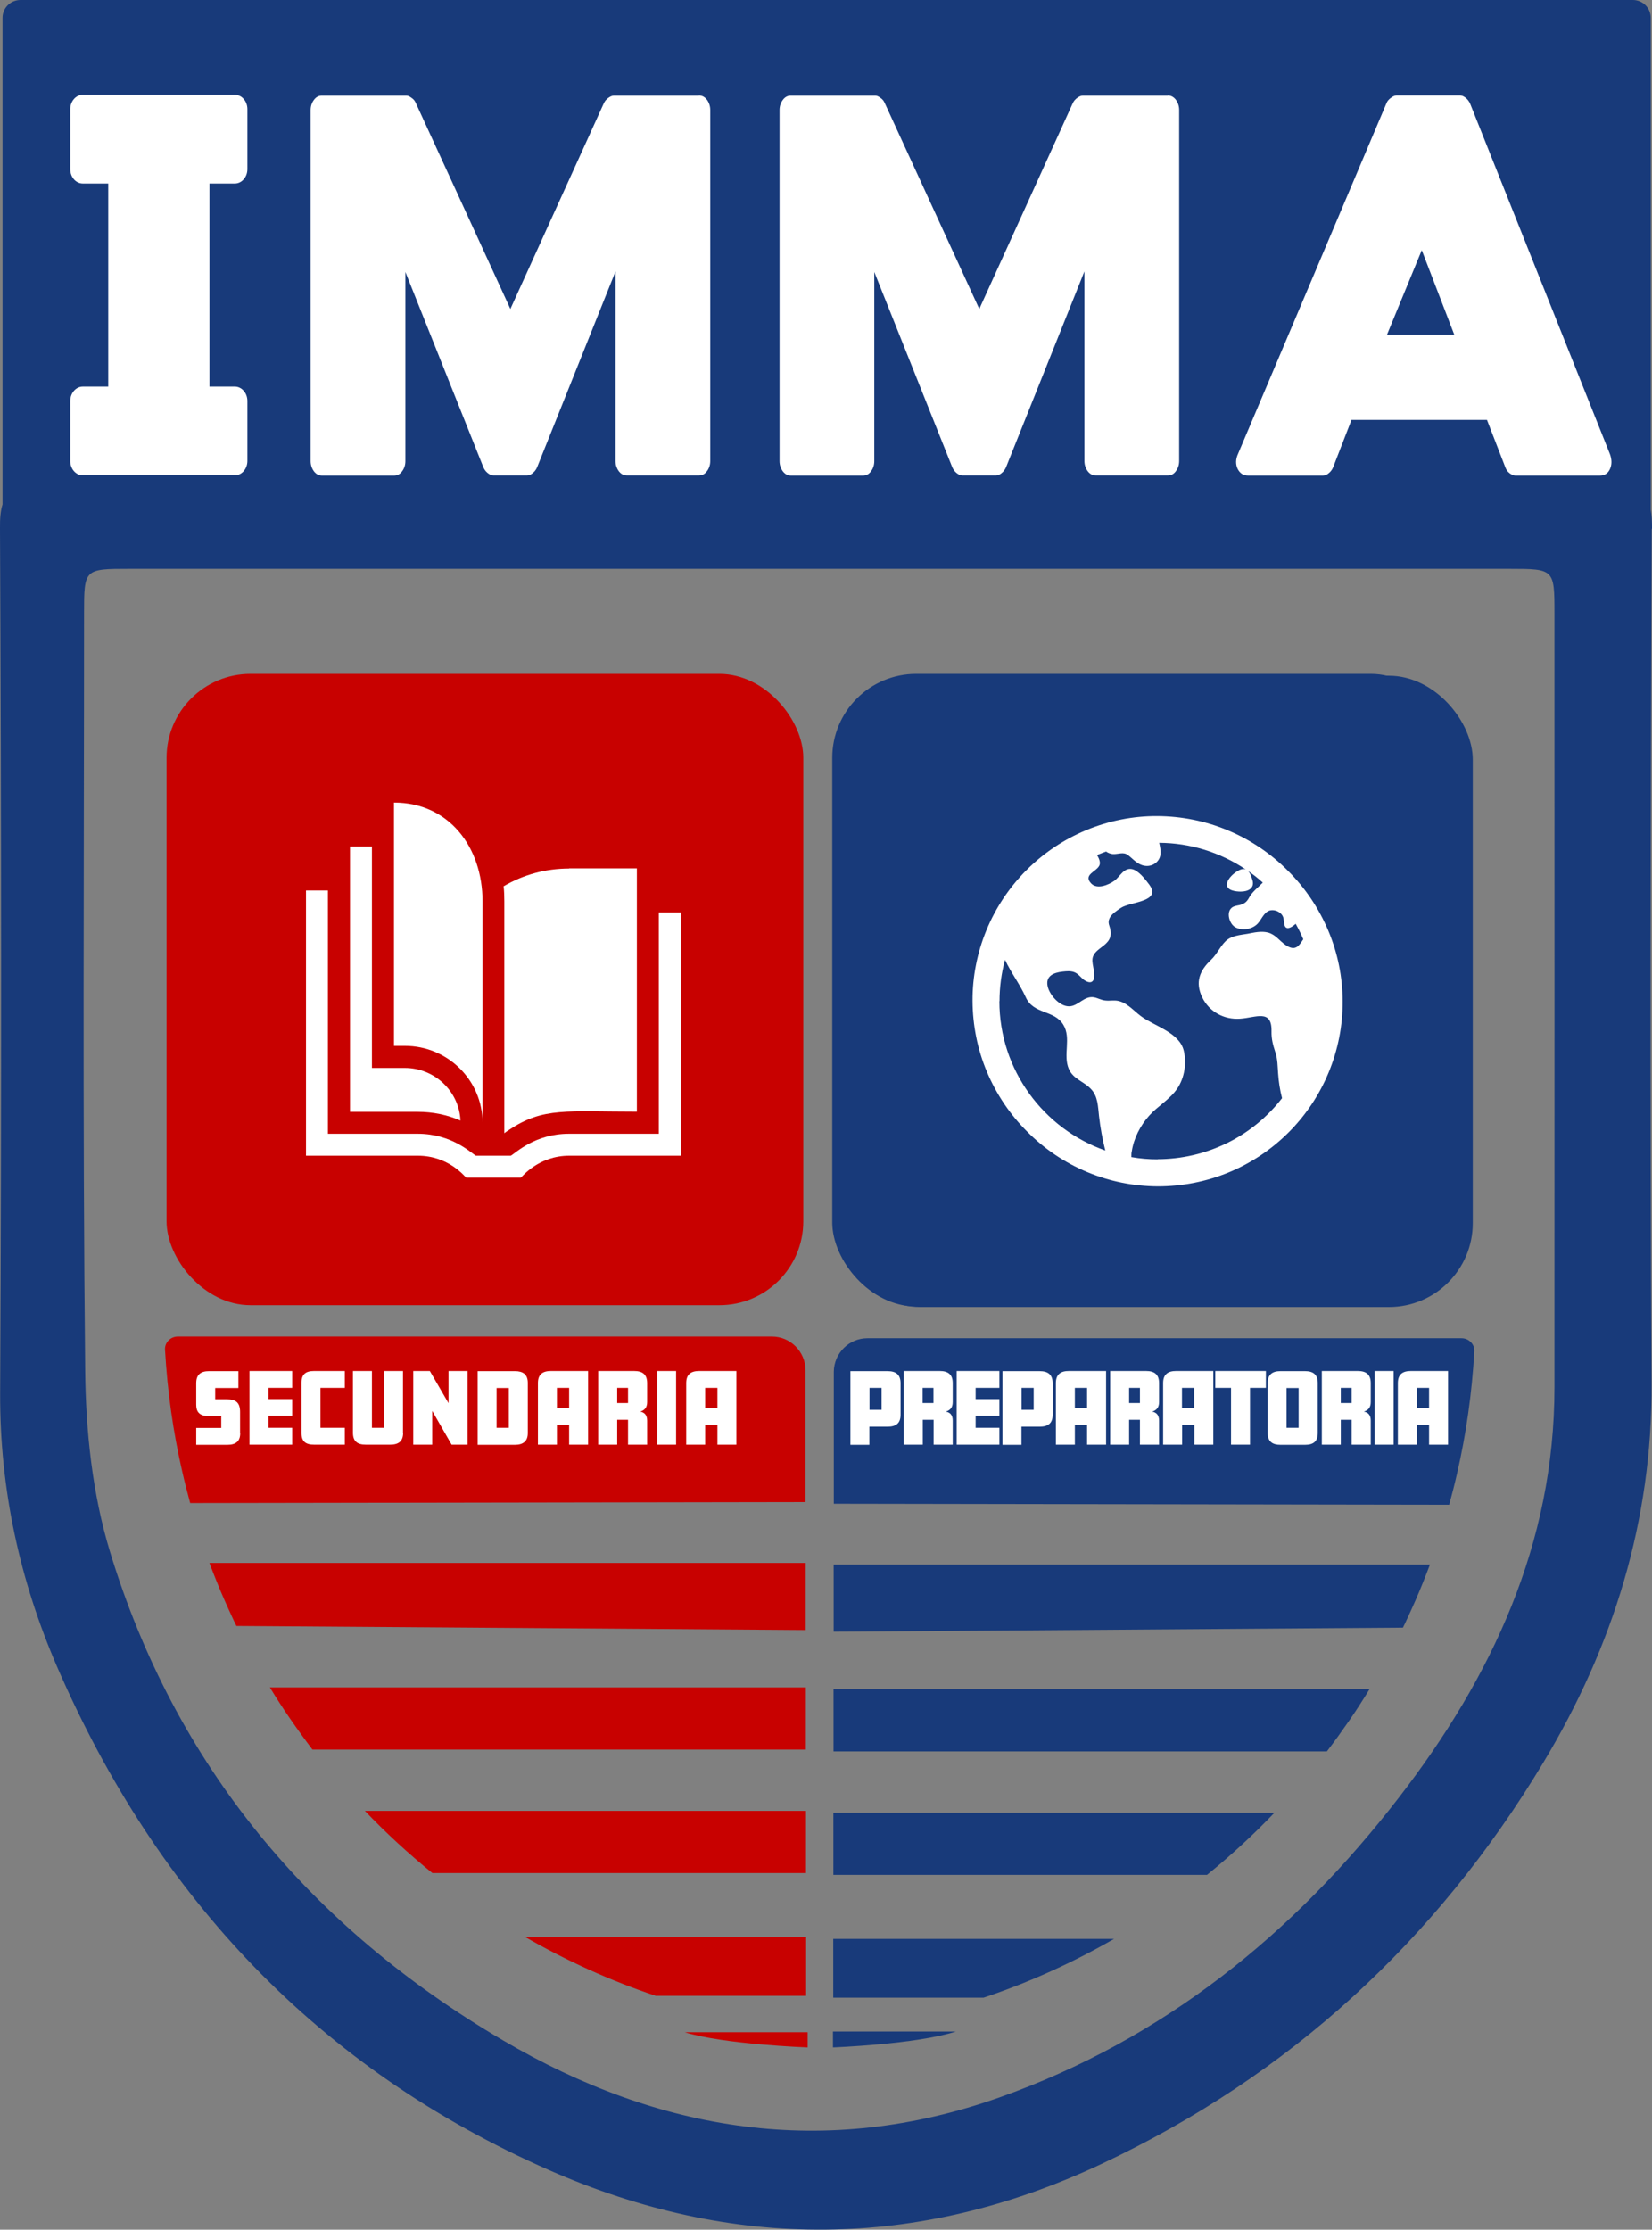
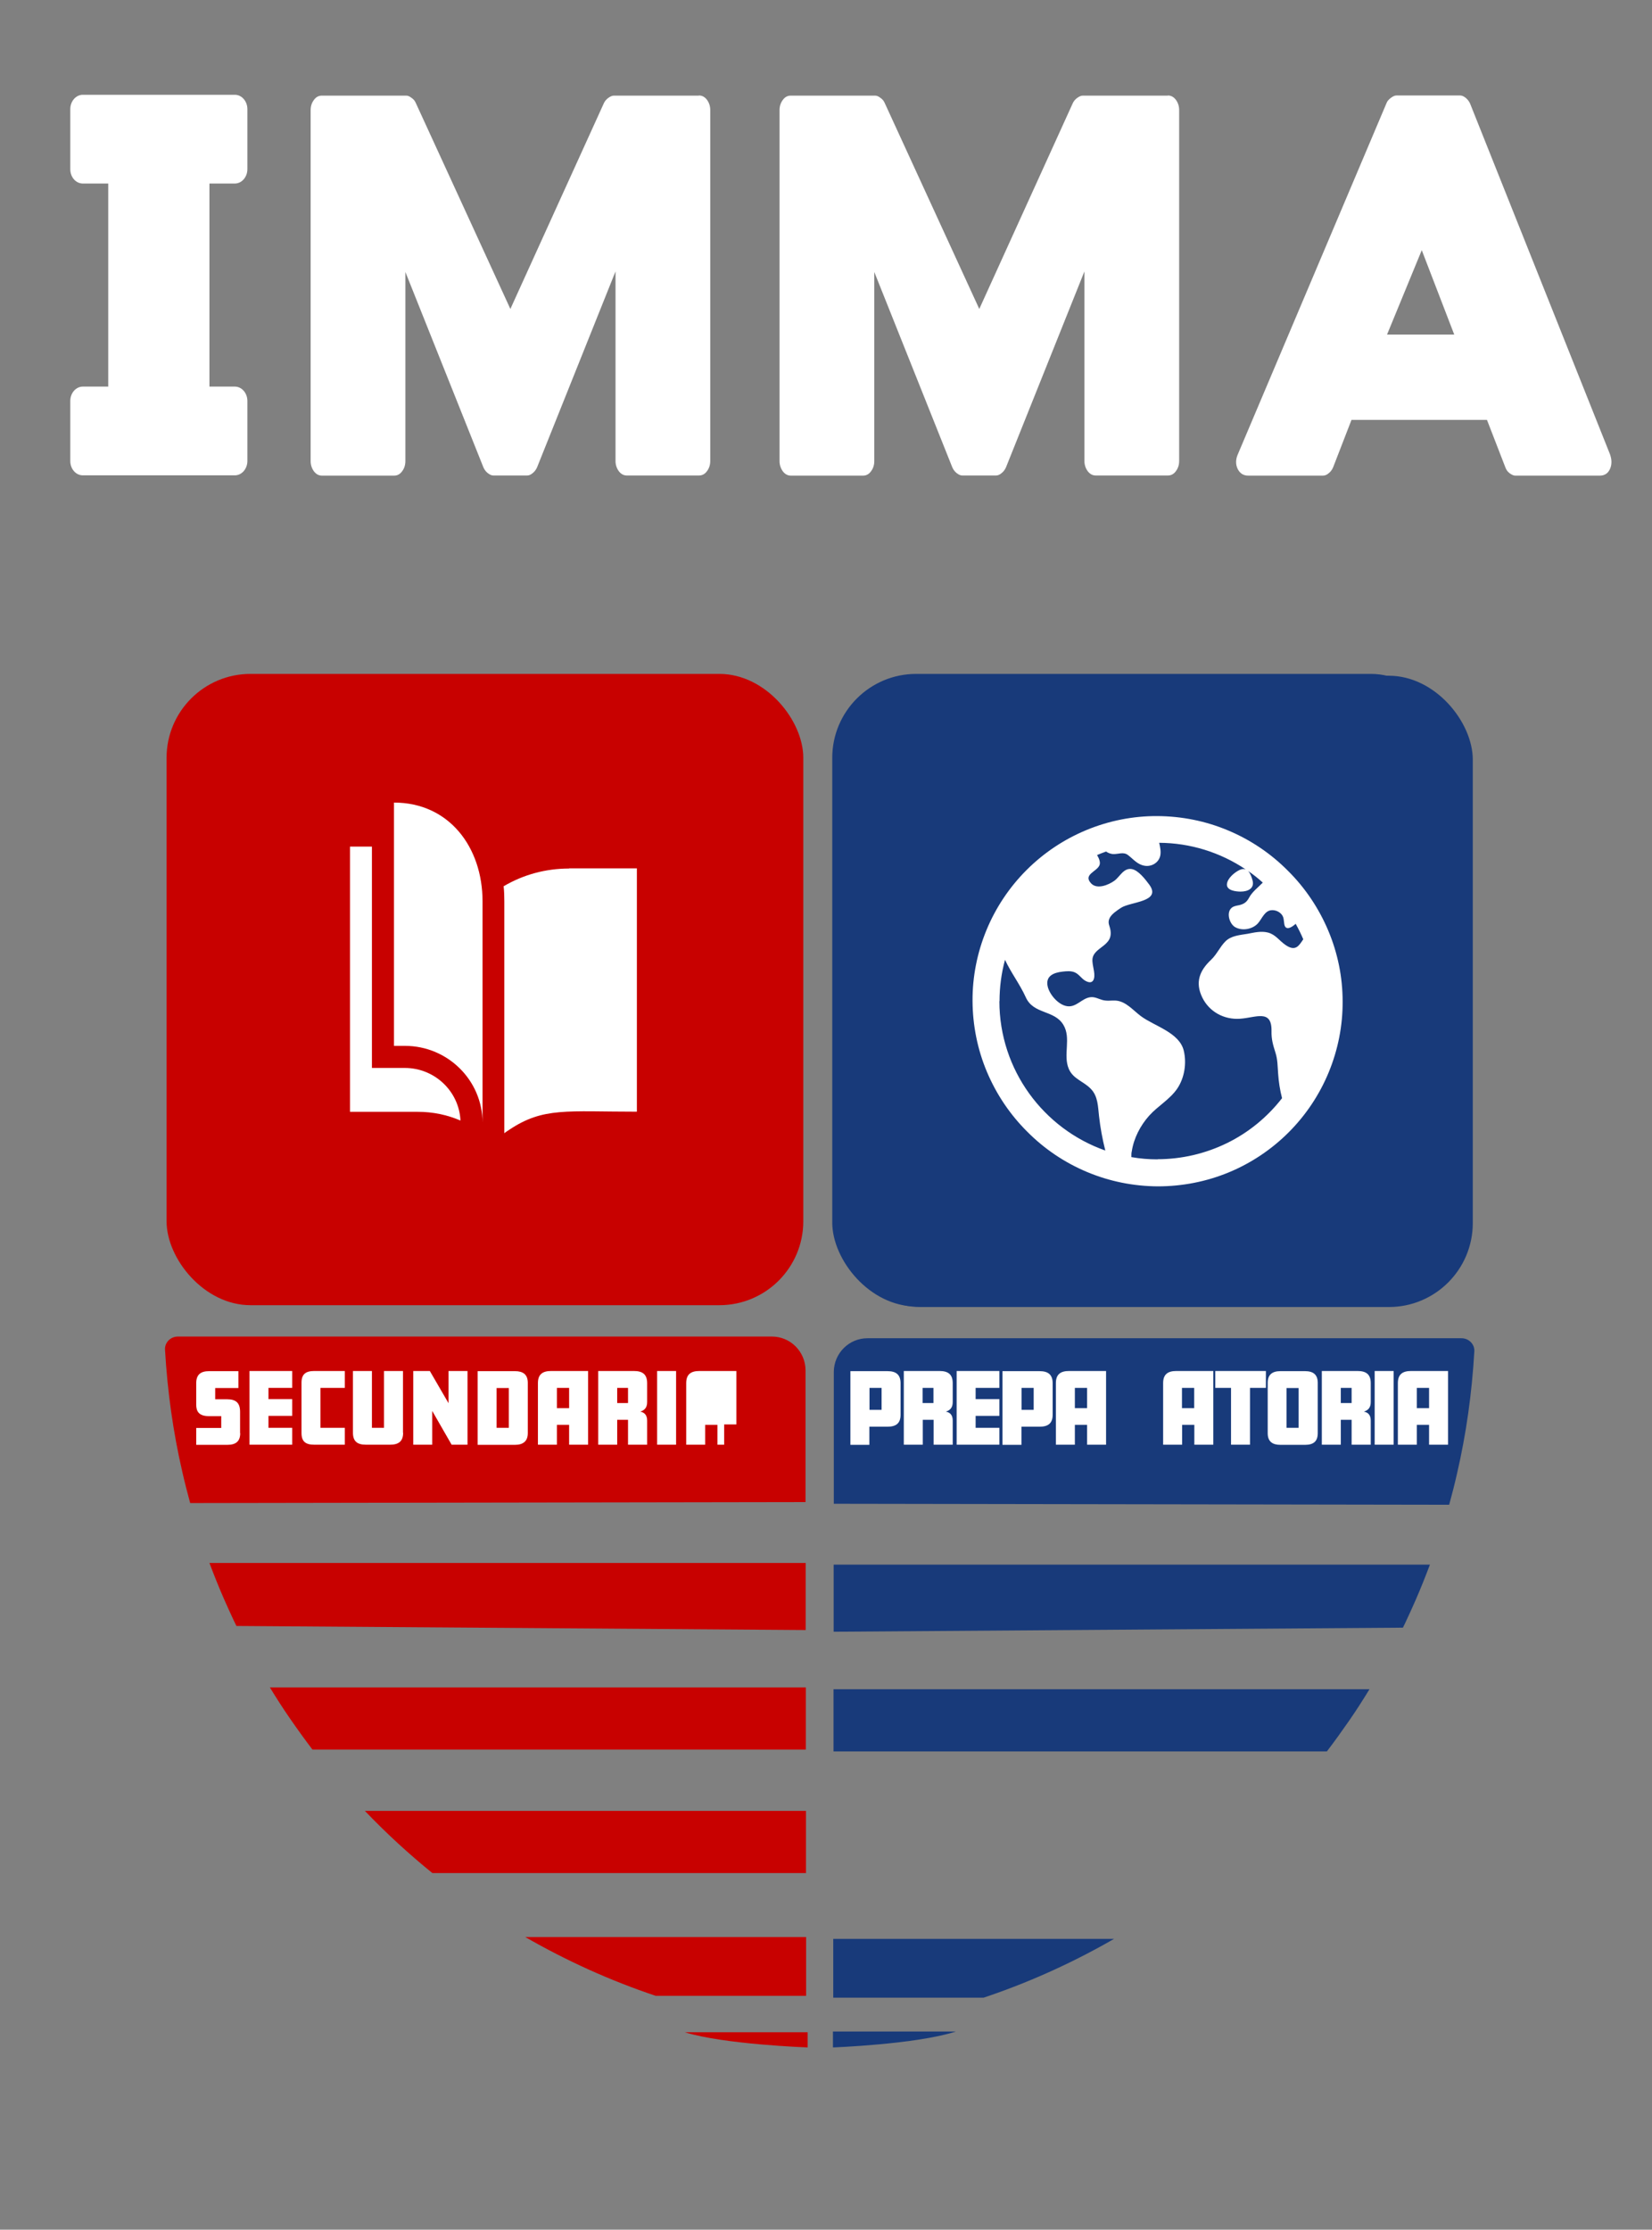
<svg xmlns="http://www.w3.org/2000/svg" id="uuid-8c612f4e-df8b-4427-8567-b20c5d9ccf9c" data-name="Capa 1" viewBox="0 0 117.53 158.55">
  <rect x="0" y="0" width="117.53" height="158.55" fill="#808080" stroke="none" />
  <defs>
    <style>
      .uuid-c8cb6dce-510e-49c7-9933-3fd929777c52 {
        fill: #183a7a;
      }

      .uuid-c8cb6dce-510e-49c7-9933-3fd929777c52, .uuid-b95e19b0-f7c0-44a2-a404-4a5c2e5192f8, .uuid-cf35dae1-6d9f-4e8e-9f4b-1bd22ed490ed {
        stroke-width: 0px;
      }

      .uuid-b95e19b0-f7c0-44a2-a404-4a5c2e5192f8 {
        fill: #c80100;
      }

      .uuid-cf35dae1-6d9f-4e8e-9f4b-1bd22ed490ed {
        fill: #fff;
      }
    </style>
  </defs>
-   <path class="uuid-c8cb6dce-510e-49c7-9933-3fd929777c52" d="M117.53,37.59c0-.52-.02-.97-.09-1.34V1.27c0-.7-.57-1.27-1.27-1.27H1.46C.75,0,.18.57.18,1.27v34.6c-.14.44-.19,1-.18,1.71.09,20.48.11,40.97.01,61.46-.03,6.86,1.4,13.38,4.09,19.57,7.1,16.32,18.61,28.52,34.98,35.71,13.05,5.73,26.22,5.68,39.23-.42,13.43-6.3,23.88-15.92,31.49-28.57,4.97-8.26,7.76-17.19,7.7-26.99-.13-20.25-.07-40.49.01-60.74ZM110.59,98.65c0,11.11-4.45,20.6-11.06,29.16-7.49,9.71-16.77,17.21-28.44,21.34-12.37,4.37-24.18,2.47-35.3-4.06-13.69-8.04-23.34-19.53-27.98-34.8-1.24-4.08-1.71-8.54-1.75-12.83-.19-17.95-.08-35.9-.08-53.86,0-3.13.02-3.15,3.19-3.15,16.38,0,32.75,0,49.12,0,16.37,0,32.74,0,49.11,0,3.17,0,3.19.02,3.19,3.16,0,18.35.01,36.7,0,55.05Z" />
  <path class="uuid-cf35dae1-6d9f-4e8e-9f4b-1bd22ed490ed" d="M49.73,6.79c.22,0,.41.1.57.31.15.21.23.45.23.72v24.96c0,.28-.08.52-.23.72-.15.21-.34.31-.57.31h-5.14c-.22,0-.41-.1-.57-.31-.15-.21-.23-.45-.23-.72v-13.48l-5.58,13.93c-.07.16-.17.3-.31.41-.14.12-.27.17-.39.17h-2.42c-.12,0-.25-.06-.39-.17-.14-.11-.24-.25-.31-.41l-5.55-13.89v13.45c0,.28-.08.52-.23.72-.15.21-.34.31-.57.31h-5.14c-.22,0-.41-.1-.57-.31-.15-.21-.23-.45-.23-.72V7.83c0-.28.08-.52.23-.72.15-.21.34-.31.57-.31h6.01c.1,0,.23.05.37.16.15.1.24.22.3.36l6.73,14.65,6.66-14.65c.07-.14.17-.26.31-.36.14-.1.27-.16.39-.16h6.04Z" />
  <path class="uuid-cf35dae1-6d9f-4e8e-9f4b-1bd22ed490ed" d="M83.09,6.79c.22,0,.41.1.57.31.15.21.23.45.23.72v24.96c0,.28-.08.52-.23.72-.15.21-.34.31-.57.31h-5.14c-.22,0-.41-.1-.57-.31-.15-.21-.23-.45-.23-.72v-13.48l-5.58,13.93c-.07.16-.17.3-.31.41-.14.12-.27.17-.39.17h-2.42c-.12,0-.25-.06-.39-.17-.14-.11-.24-.25-.31-.41l-5.55-13.89v13.45c0,.28-.08.52-.23.72-.15.21-.34.31-.57.31h-5.14c-.22,0-.41-.1-.57-.31-.15-.21-.23-.45-.23-.72V7.83c0-.28.08-.52.23-.72.15-.21.34-.31.57-.31h6.01c.1,0,.23.05.37.16.15.1.24.22.3.36l6.73,14.65,6.66-14.65c.07-.14.17-.26.31-.36.14-.1.27-.16.39-.16h6.04Z" />
  <path class="uuid-cf35dae1-6d9f-4e8e-9f4b-1bd22ed490ed" d="M107.8,33.82c-.12,0-.25-.06-.4-.17-.15-.11-.24-.25-.3-.41l-1.31-3.38h-9.64l-1.31,3.38c-.07.16-.17.3-.31.41-.14.12-.27.17-.41.17h-5.32c-.34,0-.59-.16-.75-.48-.15-.32-.15-.68.03-1.07l10.56-24.93c.05-.14.15-.26.31-.38.15-.11.28-.17.39-.17h4.55c.12,0,.25.06.39.17.14.12.24.25.31.41l9.95,24.93c.14.39.14.74,0,1.05-.14.31-.38.47-.72.47h-6.01ZM98.68,23.79h4.78l-2.31-6-2.47,6Z" />
  <path class="uuid-cf35dae1-6d9f-4e8e-9f4b-1bd22ed490ed" d="M14.9,13.05v14.44h1.81c.49,0,.89.46.89,1.02v4.27c0,.56-.4,1.02-.89,1.02H5.89c-.49,0-.89-.45-.89-1.02v-4.27c0-.56.4-1.02.89-1.02h1.81v-14.44h-1.81c-.49,0-.89-.45-.89-1.02v-4.27c0-.56.4-1.02.89-1.02h10.82c.49,0,.89.46.89,1.02v4.27c0,.56-.4,1.02-.89,1.02h-1.81Z" />
  <g>
    <g>
      <rect class="uuid-c8cb6dce-510e-49c7-9933-3fd929777c52" x="59.21" y="47.92" width="44.29" height="44.98" rx="5.97" ry="5.97" />
      <rect class="uuid-b95e19b0-f7c0-44a2-a404-4a5c2e5192f8" x="11.85" y="47.92" width="45.3" height="44.89" rx="5.97" ry="5.97" />
      <path class="uuid-b95e19b0-f7c0-44a2-a404-4a5c2e5192f8" d="M16.82,115.62c-.06-.12-.12-.25-.18-.37-.24-.51-.47-1.02-.7-1.54-.37-.84-.71-1.7-1.04-2.57h42.42v4.77l-40.5-.29" />
      <path class="uuid-b95e19b0-f7c0-44a2-a404-4a5c2e5192f8" d="M57.31,106.81v-9.38c-.01-1.32-1.08-2.39-2.39-2.39H12.65c-.52,0-.94.43-.91.93h0c.17,2.97.58,5.88,1.23,8.69.17.75.36,1.49.56,2.22" />
      <g>
-         <path class="uuid-cf35dae1-6d9f-4e8e-9f4b-1bd22ed490ed" d="M48.45,64.88v17.3h-7.95c-2.18,0-3.33,1.48-3.45,1.56h-3.88c-.12-.08-1.25-1.56-3.45-1.56h-7.95v-18.86h1.56v17.3h6.39c2.44,0,3.8,1.38,4.14,1.56h2.48c.34-.18,1.7-1.56,4.14-1.56h6.39v-15.74h1.56Z" />
        <path class="uuid-cf35dae1-6d9f-4e8e-9f4b-1bd22ed490ed" d="M32.76,79.68c-.95-.41-1.98-.62-3.03-.62h-4.83v-18.86h1.56v15.74h2.34c2.13,0,3.87,1.67,3.96,3.75Z" />
        <path class="uuid-cf35dae1-6d9f-4e8e-9f4b-1bd22ed490ed" d="M40.49,61.76c-1.66,0-3.25.43-4.66,1.26.04.36.05.72.05,1.08v16.48c.1-.08.22-.16.36-.25,2.41-1.61,4.08-1.28,9.07-1.28v-17.3h-4.83Z" />
        <path class="uuid-cf35dae1-6d9f-4e8e-9f4b-1bd22ed490ed" d="M34.33,79.84c0-3.02-2.48-5.47-5.52-5.47h-.78v-17.3c3.91,0,6.3,3.16,6.3,7.03v15.74Z" />
      </g>
      <path class="uuid-b95e19b0-f7c0-44a2-a404-4a5c2e5192f8" d="M30.76,133.19c-1.69-1.37-3.3-2.85-4.8-4.42h31.38s0,.15,0,.15v4.27" />
      <path class="uuid-b95e19b0-f7c0-44a2-a404-4a5c2e5192f8" d="M46.65,141.92c-3.26-1.09-6.36-2.5-9.28-4.18h19.98s0,2.98,0,2.98v1.2" />
      <path class="uuid-b95e19b0-f7c0-44a2-a404-4a5c2e5192f8" d="M57.33,119.99v4.42H22.23c-.55-.72-1.08-1.46-1.6-2.21s-.97-1.46-1.43-2.21h38.12" />
      <g>
        <rect class="uuid-c8cb6dce-510e-49c7-9933-3fd929777c52" x="59.48" y="48.04" width="45.3" height="44.89" rx="5.97" ry="5.97" transform="translate(164.26 140.98) rotate(-180)" />
        <path class="uuid-c8cb6dce-510e-49c7-9933-3fd929777c52" d="M99.81,115.74c.06-.12.12-.25.18-.37.24-.51.47-1.02.7-1.54.37-.84.71-1.7,1.04-2.57h-42.42v4.77s40.5-.29,40.5-.29" />
        <path class="uuid-c8cb6dce-510e-49c7-9933-3fd929777c52" d="M59.32,106.93v-9.38c.01-1.32,1.08-2.39,2.39-2.39h42.27c.52,0,.94.43.91.93h0c-.17,2.97-.58,5.88-1.23,8.69-.17.75-.36,1.49-.56,2.22" />
-         <path class="uuid-c8cb6dce-510e-49c7-9933-3fd929777c52" d="M85.87,133.32c1.69-1.37,3.3-2.85,4.8-4.42h-31.38s0,.15,0,.15v4.27" />
        <path class="uuid-c8cb6dce-510e-49c7-9933-3fd929777c52" d="M69.98,142.05c3.26-1.09,6.36-2.5,9.28-4.18h-19.98s0,2.98,0,2.98v1.2" />
        <path class="uuid-c8cb6dce-510e-49c7-9933-3fd929777c52" d="M59.3,120.12v4.42s35.1,0,35.1,0c.55-.72,1.08-1.46,1.6-2.21s.97-1.46,1.43-2.21h-38.12" />
      </g>
      <path class="uuid-cf35dae1-6d9f-4e8e-9f4b-1bd22ed490ed" d="M91.63,61.92c-1.22-1.23-2.66-2.2-4.26-2.87-1.59-.67-3.3-1.01-5.03-1.02s-3.44.33-5.04.99c-1.6.66-3.05,1.63-4.27,2.85-1.22,1.22-2.19,2.67-2.85,4.27-.66,1.6-1,3.31-.99,5.04s.35,3.44,1.02,5.03c.67,1.59,1.64,3.04,2.87,4.26,1.22,1.23,2.66,2.2,4.26,2.87s3.3,1.01,5.03,1.02c1.73,0,3.44-.33,5.04-.99,1.6-.66,3.05-1.63,4.27-2.85s2.19-2.67,2.85-4.27c.66-1.6,1-3.31.99-5.04,0-1.73-.35-3.44-1.02-5.03-.67-1.59-1.64-3.04-2.87-4.26h0ZM71.11,71.2c0-1,.13-1.99.39-2.95.43.93,1.05,1.72,1.48,2.67.55,1.22,2.02.88,2.67,1.95.58.95-.04,2.15.39,3.14.31.72,1.05.88,1.56,1.41.52.53.51,1.26.59,1.95.09.81.24,1.62.44,2.42,0,0,0,.01,0,.02-4.38-1.54-7.53-5.72-7.53-10.62h0ZM82.36,82.44c-.63,0-1.25-.05-1.87-.16,0-.16,0-.31.03-.41.14-.93.61-1.84,1.24-2.54.62-.69,1.47-1.15,2-1.93.51-.76.67-1.79.46-2.68-.31-1.31-2.1-1.75-3.06-2.47-.55-.41-1.05-1.04-1.77-1.1-.33-.02-.62.05-.95-.04-.3-.08-.54-.24-.87-.2-.61.08-.99.73-1.64.64-.62-.08-1.25-.81-1.39-1.39-.18-.76.42-1,1.06-1.07.27-.03.57-.06.83.04.34.13.5.46.8.62.57.31.69-.19.6-.69-.13-.76-.28-1.07.39-1.59.47-.36.87-.62.79-1.27-.04-.38-.25-.55-.06-.93.15-.29.55-.55.81-.72.68-.44,2.91-.41,2-1.65-.27-.36-.76-1.01-1.23-1.1-.59-.11-.85.54-1.25.83-.42.3-1.24.64-1.66.18-.57-.62.38-.82.59-1.26.1-.2,0-.48-.16-.75.21-.09.43-.17.64-.25.14.1.3.16.47.18.39.03.76-.19,1.1.08.38.29.65.66,1.16.75.49.09,1-.2,1.12-.69.07-.3,0-.62-.07-.94,2.19.01,4.33.67,6.15,1.89-.12-.04-.26-.04-.43.04-.36.17-.86.59-.9,1-.05.47.65.54.98.54.5,0,1-.22.84-.8-.07-.25-.16-.51-.32-.67.37.25.72.53,1.05.83,0,0-.01,0-.02.02-.34.35-.73.63-.96,1.06-.16.3-.35.44-.68.52-.18.04-.39.06-.54.18-.42.33-.18,1.14.22,1.38.51.3,1.26.16,1.64-.27.3-.34.48-.93,1.01-.93.24,0,.46.09.63.26.22.23.18.45.23.73.08.51.54.23.81-.02.2.36.38.72.54,1.1-.3.44-.54.91-1.27.4-.44-.3-.7-.74-1.25-.88-.48-.12-.97,0-1.44.09-.54.09-1.17.13-1.58.54-.39.39-.6.91-1.02,1.31-.81.76-1.15,1.59-.63,2.67.5,1.03,1.56,1.6,2.69,1.52,1.12-.07,2.28-.72,2.24.9-.01.57.11.97.28,1.51.16.49.15.97.19,1.48.04.59.13,1.18.28,1.76-1.05,1.35-2.39,2.45-3.93,3.2-1.54.75-3.23,1.14-4.94,1.14h0Z" />
    </g>
    <path class="uuid-b95e19b0-f7c0-44a2-a404-4a5c2e5192f8" d="M48.72,144.51h8.74v1.08s-5.93-.21-8.74-1.08Z" />
    <path class="uuid-c8cb6dce-510e-49c7-9933-3fd929777c52" d="M68,144.46h-8.74s0,1.13,0,1.13c0,0,5.93-.22,8.74-1.13Z" />
  </g>
  <g>
    <path class="uuid-cf35dae1-6d9f-4e8e-9f4b-1bd22ed490ed" d="M17.09,101.91c0,.6-.33.83-.92.83h-2.21v-1.2h1.78v-.84h-.87c-.74,0-.91-.36-.91-.82v-1.52c0-.62.32-.86.92-.86h2.08v1.2h-1.65v.8h.85c.63,0,.92.26.92.89v1.52Z" />
    <path class="uuid-cf35dae1-6d9f-4e8e-9f4b-1bd22ed490ed" d="M20.79,102.73h-3.04v-5.24h3.04v1.2h-1.69v.8h1.69v1.19h-1.69v.85h1.69v1.2Z" />
    <path class="uuid-cf35dae1-6d9f-4e8e-9f4b-1bd22ed490ed" d="M24.53,102.73h-2.18c-.6,0-.9-.22-.9-.83v-3.58c0-.6.3-.83.9-.83h2.18v1.2h-1.73v2.84h1.73v1.2Z" />
    <path class="uuid-cf35dae1-6d9f-4e8e-9f4b-1bd22ed490ed" d="M28.68,101.88c0,.62-.33.85-.93.85h-1.72c-.6,0-.92-.23-.92-.85v-4.39h1.35v4.04h.86v-4.04h1.35v4.39Z" />
    <path class="uuid-cf35dae1-6d9f-4e8e-9f4b-1bd22ed490ed" d="M33.26,102.73h-1.13l-1.38-2.4v2.4h-1.35v-5.24h1.18l1.33,2.29v-2.29h1.35v5.24Z" />
    <path class="uuid-cf35dae1-6d9f-4e8e-9f4b-1bd22ed490ed" d="M37.55,101.91c0,.56-.32.83-.91.83h-2.66v-5.24h2.66c.56,0,.91.23.91.83v3.58ZM36.2,101.53v-2.83h-.87v2.83h.87Z" />
    <path class="uuid-cf35dae1-6d9f-4e8e-9f4b-1bd22ed490ed" d="M41.84,102.73h-1.35v-1.41h-.87v1.41h-1.35v-4.38c0-.62.33-.86.93-.86h2.64v5.24ZM40.49,100.13v-1.44h-.87v1.44h.87Z" />
    <path class="uuid-cf35dae1-6d9f-4e8e-9f4b-1bd22ed490ed" d="M46.03,102.73h-1.35v-1.77h-.77v1.77h-1.35v-5.24h2.55c.6,0,.93.24.93.86v1.35c0,.39-.18.58-.49.68h0c.29.05.49.24.49.63v1.73ZM44.68,99.77v-1.08h-.77v1.08h.77Z" />
    <path class="uuid-cf35dae1-6d9f-4e8e-9f4b-1bd22ed490ed" d="M48.1,102.73h-1.35v-5.24h1.35v5.24Z" />
-     <path class="uuid-cf35dae1-6d9f-4e8e-9f4b-1bd22ed490ed" d="M52.39,102.73h-1.35v-1.41h-.87v1.41h-1.35v-4.38c0-.62.33-.86.93-.86h2.64v5.24ZM51.04,100.13v-1.44h-.87v1.44h.87Z" />
+     <path class="uuid-cf35dae1-6d9f-4e8e-9f4b-1bd22ed490ed" d="M52.39,102.73h-1.35v-1.41h-.87v1.41h-1.35v-4.38c0-.62.33-.86.93-.86h2.64v5.24Zv-1.44h-.87v1.44h.87Z" />
  </g>
  <g>
    <path class="uuid-cf35dae1-6d9f-4e8e-9f4b-1bd22ed490ed" d="M64.07,100.6c0,.62-.33.85-.93.85h-1.29v1.29h-1.35v-5.24h2.64c.6,0,.93.24.93.86v2.25ZM62.72,100.25v-1.56h-.86v1.56h.86Z" />
    <path class="uuid-cf35dae1-6d9f-4e8e-9f4b-1bd22ed490ed" d="M67.77,102.73h-1.35v-1.77h-.77v1.77h-1.35v-5.24h2.55c.6,0,.93.24.93.86v1.35c0,.39-.18.58-.49.68h0c.3.05.49.24.49.63v1.73ZM66.41,99.77v-1.08h-.77v1.08h.77Z" />
    <path class="uuid-cf35dae1-6d9f-4e8e-9f4b-1bd22ed490ed" d="M71.1,102.73h-3.04v-5.24h3.04v1.2h-1.69v.8h1.69v1.19h-1.69v.85h1.69v1.2Z" />
    <path class="uuid-cf35dae1-6d9f-4e8e-9f4b-1bd22ed490ed" d="M74.89,100.6c0,.62-.33.85-.93.85h-1.29v1.29h-1.35v-5.24h2.64c.6,0,.93.24.93.86v2.25ZM73.54,100.25v-1.56h-.86v1.56h.86Z" />
    <path class="uuid-cf35dae1-6d9f-4e8e-9f4b-1bd22ed490ed" d="M78.69,102.73h-1.35v-1.41h-.87v1.41h-1.35v-4.38c0-.62.33-.86.93-.86h2.64v5.24ZM77.34,100.13v-1.44h-.87v1.44h.87Z" />
-     <path class="uuid-cf35dae1-6d9f-4e8e-9f4b-1bd22ed490ed" d="M82.45,102.73h-1.35v-1.77h-.77v1.77h-1.35v-5.24h2.55c.6,0,.93.24.93.86v1.35c0,.39-.18.58-.49.68h0c.29.05.49.24.49.63v1.73ZM81.1,99.77v-1.08h-.77v1.08h.77Z" />
    <path class="uuid-cf35dae1-6d9f-4e8e-9f4b-1bd22ed490ed" d="M86.32,102.73h-1.35v-1.41h-.87v1.41h-1.35v-4.38c0-.62.33-.86.93-.86h2.64v5.24ZM84.96,100.13v-1.44h-.87v1.44h.87Z" />
    <path class="uuid-cf35dae1-6d9f-4e8e-9f4b-1bd22ed490ed" d="M90.05,98.69h-1.12v4.04h-1.35v-4.04h-1.12v-1.2h3.6v1.2Z" />
    <path class="uuid-cf35dae1-6d9f-4e8e-9f4b-1bd22ed490ed" d="M93.75,101.91c0,.58-.3.83-.9.83h-1.76c-.56,0-.9-.23-.9-.83v-3.58c0-.56.3-.83.9-.83h1.76c.57,0,.9.24.9.83v3.58ZM92.39,101.53v-2.83h-.86v2.83h.86Z" />
    <path class="uuid-cf35dae1-6d9f-4e8e-9f4b-1bd22ed490ed" d="M97.51,102.73h-1.35v-1.77h-.77v1.77h-1.35v-5.24h2.55c.6,0,.93.24.93.86v1.35c0,.39-.18.58-.49.68h0c.3.05.49.24.49.63v1.73ZM96.16,99.77v-1.08h-.77v1.08h.77Z" />
    <path class="uuid-cf35dae1-6d9f-4e8e-9f4b-1bd22ed490ed" d="M99.15,102.73h-1.35v-5.24h1.35v5.24Z" />
    <path class="uuid-cf35dae1-6d9f-4e8e-9f4b-1bd22ed490ed" d="M103.02,102.73h-1.35v-1.41h-.87v1.41h-1.35v-4.38c0-.62.33-.86.93-.86h2.64v5.24ZM101.67,100.13v-1.44h-.87v1.44h.87Z" />
  </g>
</svg>